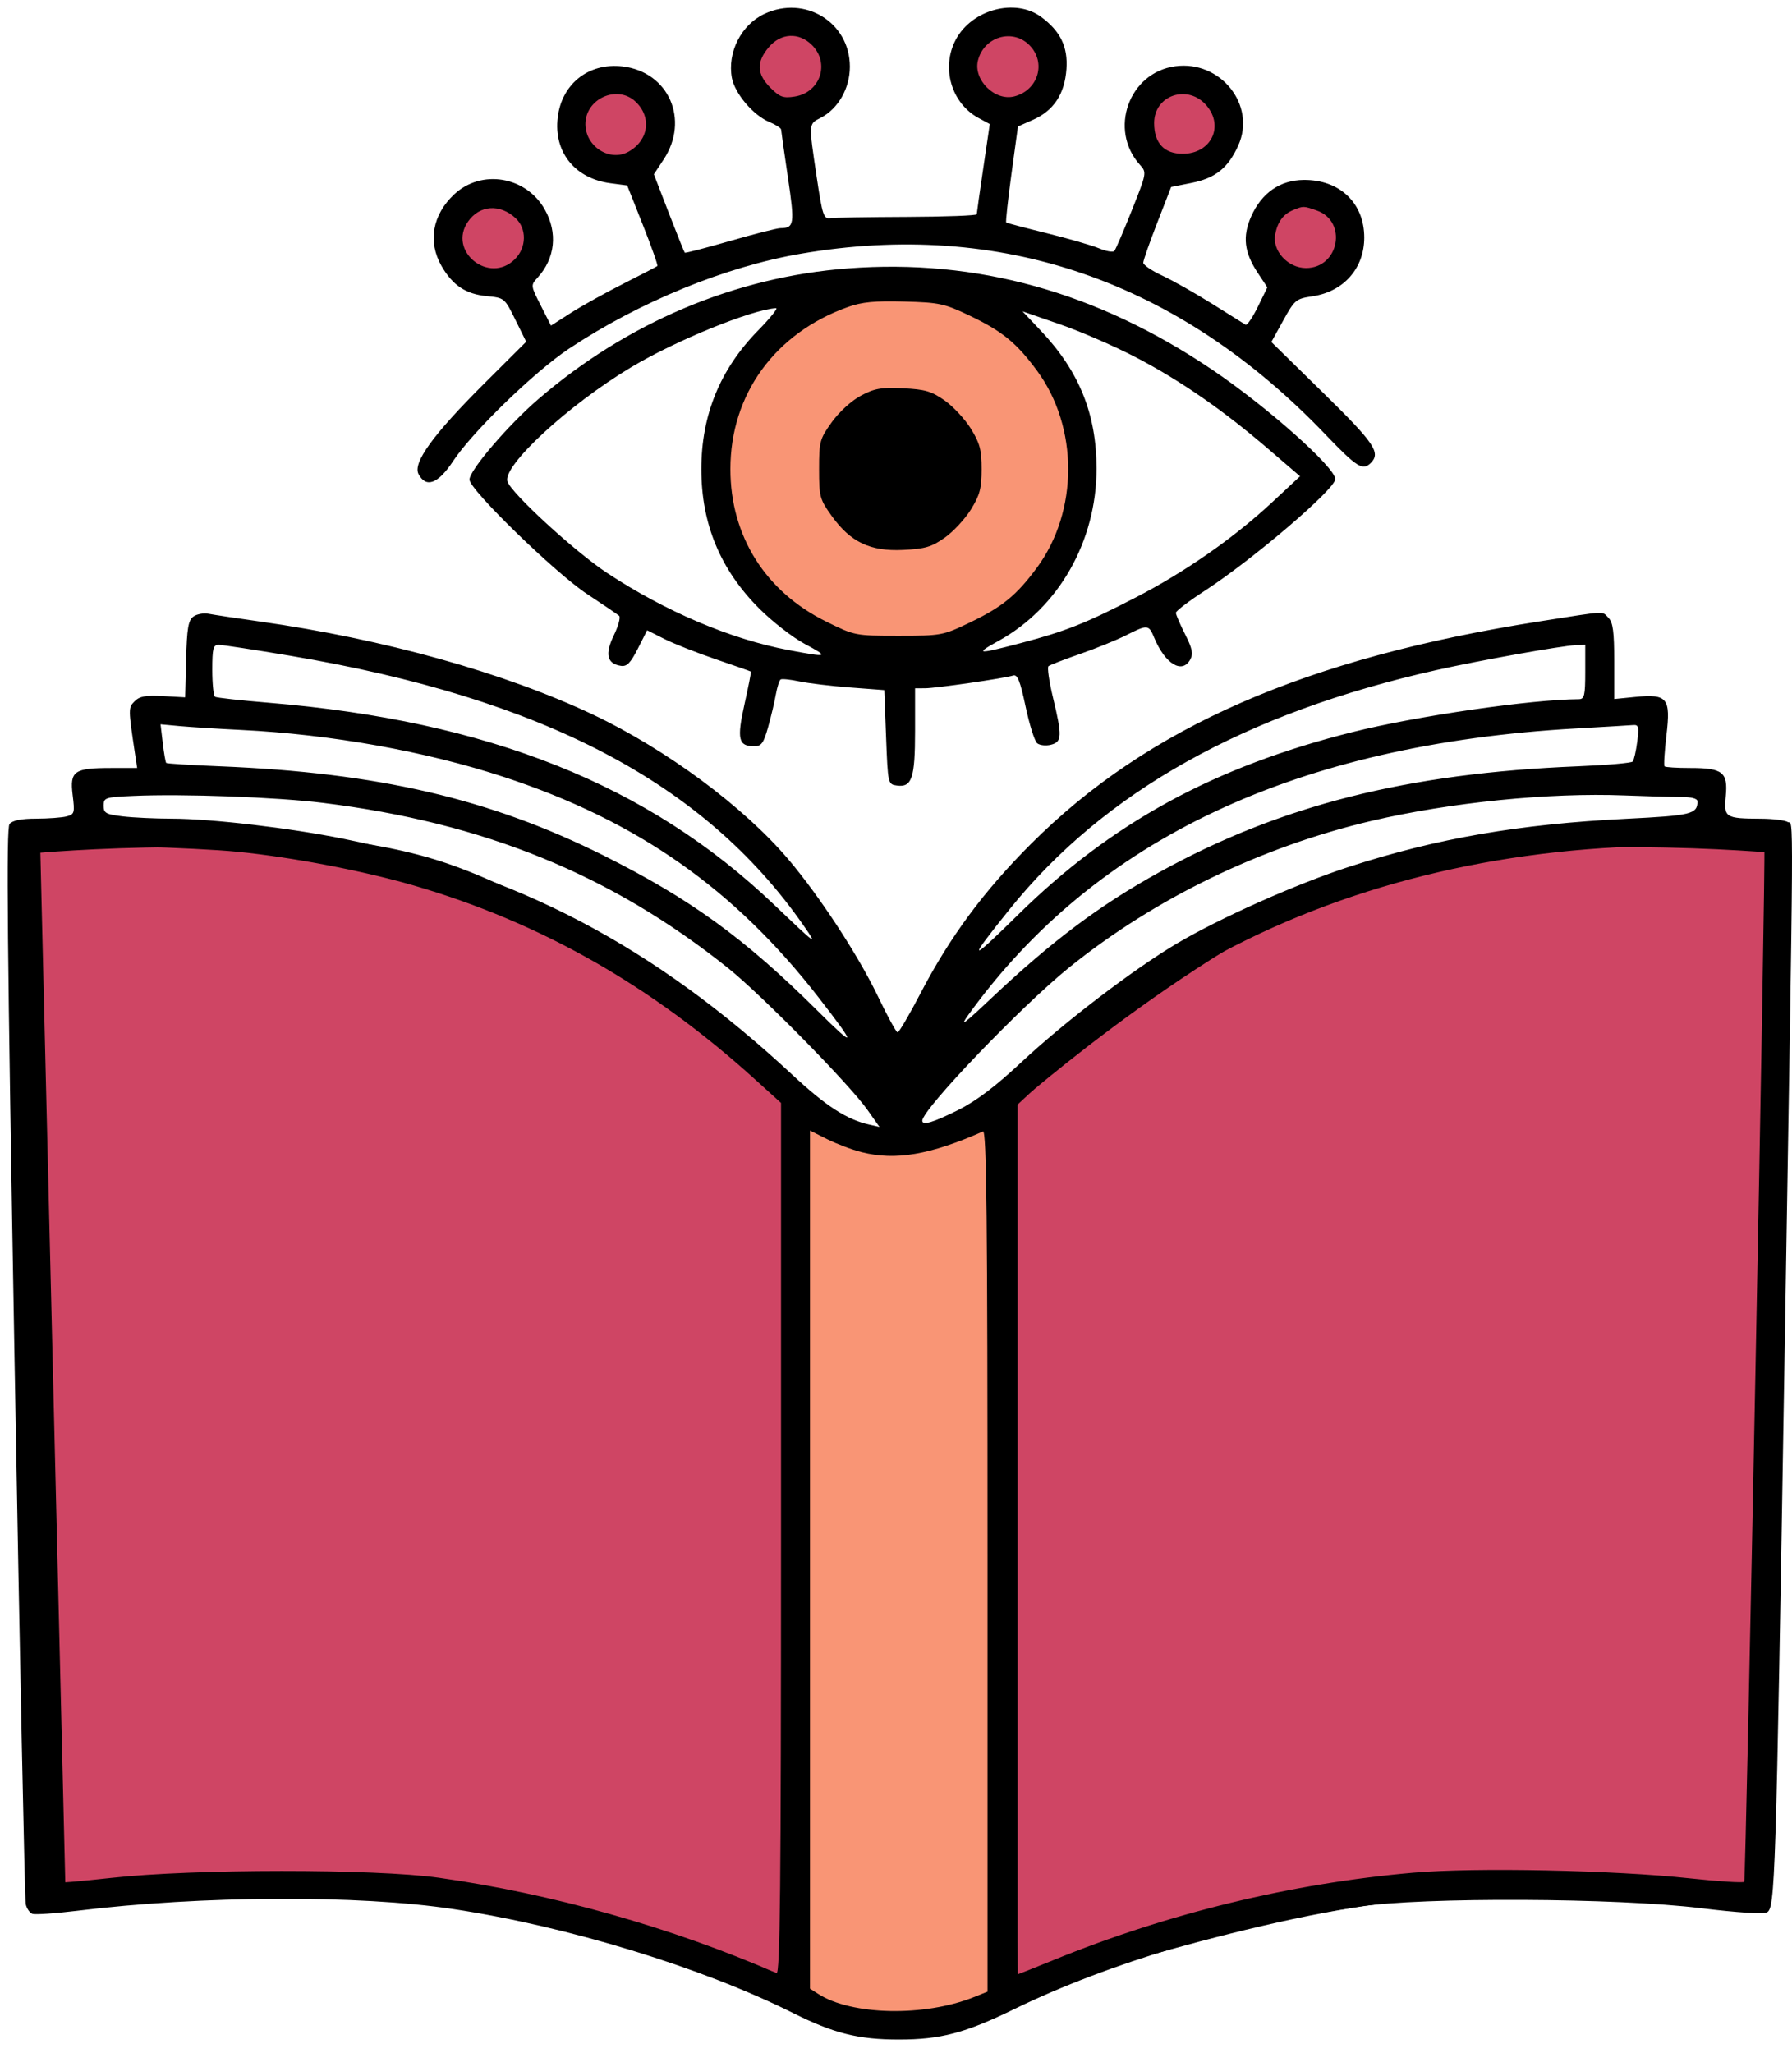
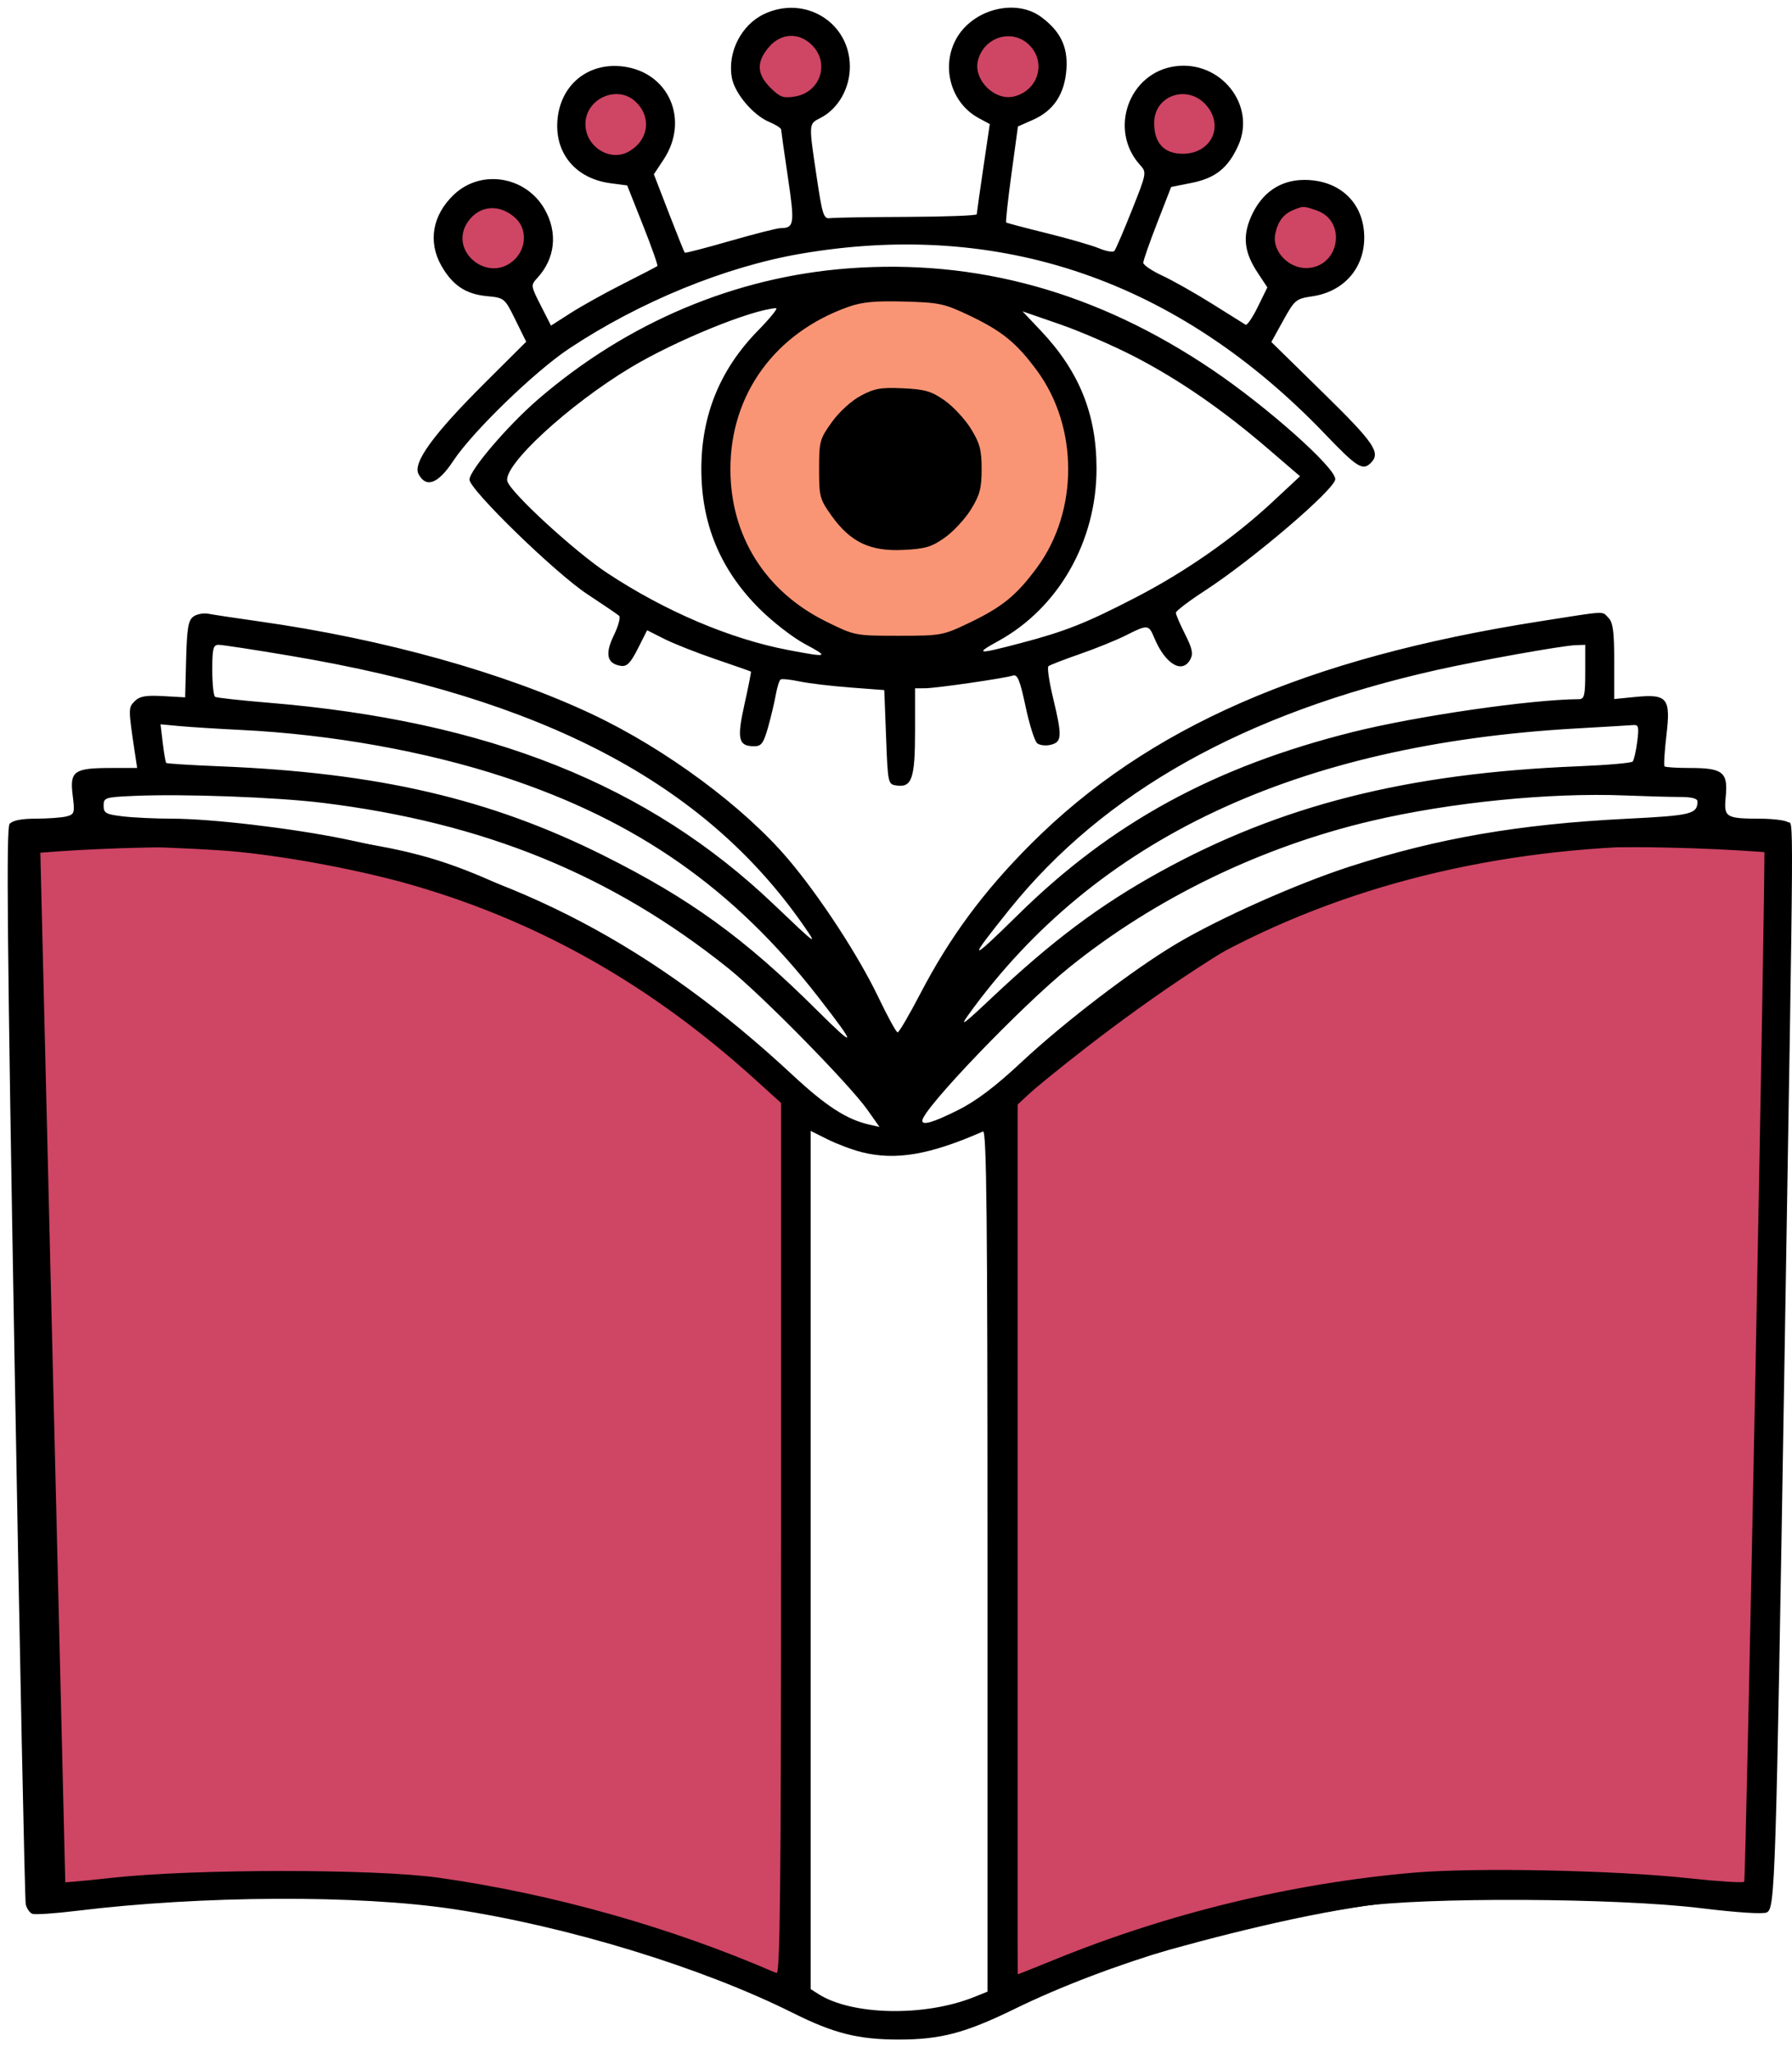
<svg xmlns="http://www.w3.org/2000/svg" width="110" height="126" viewBox="0 0 110 126" fill="none">
  <path d="M84.721 53.221C74.686 56.281 61.966 67.499 61.966 67.499V122.156C61.966 122.156 75.62 117.485 84.721 116.356C93.626 115.251 107.699 116.356 107.699 116.356L109.261 51.883C109.261 51.883 93.901 50.422 84.721 53.221Z" fill="#CF4564" stroke="black" />
  <path d="M26.506 53.221C36.541 56.281 49.261 67.499 49.261 67.499V122.156C49.261 122.156 35.607 117.485 26.506 116.356C17.6 115.251 3.527 116.356 3.527 116.356L1.966 51.883C1.966 51.883 17.325 50.422 26.506 53.221Z" fill="#CF4564" stroke="black" />
  <circle cx="48.546" cy="4.036" r="2.828" fill="#CF4564" />
  <circle cx="61.928" cy="4.036" r="2.828" fill="#CF4564" />
  <ellipse cx="55.256" cy="28.604" rx="11.075" ry="11.216" fill="#F99575" />
-   <path d="M55.495 70.275L49.098 67.697V122.124L55.495 124.416L61.415 122.697V67.697L55.495 70.275Z" fill="#F99575" />
  <circle cx="30.34" cy="14.561" r="2.828" fill="#CF4564" />
  <circle cx="37.725" cy="8.098" r="2.828" fill="#CF4564" />
  <circle cx="72.748" cy="7.452" r="2.828" fill="#CF4564" />
  <circle cx="79.857" cy="14.561" r="2.828" fill="#CF4564" />
  <path fill-rule="evenodd" clip-rule="evenodd" d="M46.921 0.854C45.498 1.52 44.634 3.223 44.927 4.786C45.107 5.743 46.237 7.075 47.216 7.484C47.616 7.651 47.945 7.861 47.948 7.951C47.952 8.041 48.139 9.366 48.366 10.895C48.791 13.764 48.756 13.996 47.905 14.004C47.7 14.006 46.31 14.36 44.815 14.79C43.319 15.221 42.068 15.545 42.034 15.511C42 15.477 41.559 14.38 41.054 13.073L40.137 10.697L40.731 9.799C42.346 7.36 41.052 4.414 38.219 4.078C36.07 3.824 34.378 5.231 34.215 7.408C34.063 9.438 35.358 10.966 37.467 11.246L38.5 11.383L39.466 13.819C39.998 15.159 40.396 16.288 40.352 16.329C40.307 16.369 39.37 16.857 38.27 17.412C37.169 17.967 35.718 18.774 35.045 19.204L33.822 19.987L33.195 18.752C32.571 17.524 32.57 17.514 33.001 17.041C34.08 15.854 34.245 14.289 33.442 12.86C32.296 10.82 29.549 10.362 27.878 11.932C26.544 13.186 26.251 14.838 27.099 16.322C27.782 17.514 28.589 18.053 29.879 18.177C30.966 18.282 30.976 18.29 31.636 19.629L32.3 20.976L29.716 23.551C26.58 26.678 25.323 28.413 25.694 29.105C26.16 29.976 26.897 29.695 27.82 28.295C29 26.505 32.829 22.794 34.941 21.393C39.276 18.517 44.528 16.369 49.165 15.573C61.423 13.473 72.322 17.226 81.348 26.656C83.294 28.689 83.648 28.912 84.144 28.417C84.772 27.789 84.374 27.202 81.225 24.115L78.04 20.992L78.772 19.668C79.471 18.404 79.552 18.337 80.553 18.189C82.477 17.907 83.743 16.474 83.743 14.582C83.743 12.459 82.235 11.023 80.025 11.044C78.566 11.058 77.441 11.842 76.799 13.292C76.259 14.514 76.373 15.492 77.203 16.745L77.795 17.64L77.209 18.837C76.886 19.495 76.548 19.988 76.458 19.932C76.368 19.876 75.44 19.296 74.396 18.642C73.353 17.989 71.977 17.212 71.339 16.916C70.701 16.62 70.179 16.264 70.179 16.126C70.179 15.988 70.564 14.885 71.035 13.676L71.89 11.477L73.145 11.226C74.61 10.934 75.39 10.308 76.011 8.926C77.122 6.454 74.926 3.694 72.146 4.067C69.287 4.45 68.03 7.978 69.984 10.13C70.394 10.582 70.386 10.629 69.477 12.91C68.969 14.186 68.486 15.308 68.405 15.402C68.323 15.497 67.901 15.426 67.467 15.244C67.033 15.063 65.589 14.645 64.259 14.316C62.929 13.987 61.806 13.691 61.765 13.658C61.723 13.624 61.868 12.284 62.087 10.68L62.485 7.763L63.406 7.356C64.684 6.791 65.355 5.772 65.462 4.238C65.558 2.876 65.093 1.917 63.914 1.044C62.324 -0.133 59.647 0.581 58.664 2.445C57.758 4.163 58.399 6.345 60.076 7.248L60.757 7.616L60.359 10.311C60.141 11.794 59.959 13.072 59.956 13.152C59.953 13.231 58.024 13.304 55.67 13.313C53.316 13.322 51.193 13.357 50.953 13.391C50.56 13.446 50.48 13.2 50.136 10.895C49.632 7.513 49.625 7.621 50.382 7.229C51.453 6.675 52.168 5.42 52.168 4.094C52.168 1.381 49.42 -0.315 46.921 0.854ZM49.843 2.768C50.955 3.88 50.355 5.675 48.787 5.926C48.075 6.039 47.871 5.966 47.286 5.38C46.452 4.546 46.421 3.813 47.184 2.907C47.928 2.022 49.039 1.965 49.843 2.768ZM63.185 2.768C64.245 3.829 63.736 5.547 62.251 5.92C61.063 6.218 59.733 4.897 60.03 3.714C60.396 2.255 62.147 1.73 63.185 2.768ZM39.003 6.231C40.021 7.179 39.825 8.614 38.582 9.311C37.437 9.954 35.935 8.994 35.935 7.618C35.935 6.061 37.878 5.183 39.003 6.231ZM74.07 6.488C75.155 7.777 74.327 9.439 72.6 9.439C71.456 9.439 70.846 8.782 70.846 7.551C70.846 5.828 72.936 5.139 74.07 6.488ZM31.654 13.396C32.345 14.041 32.324 15.192 31.609 15.908C30.03 17.486 27.456 15.418 28.732 13.597C29.44 12.585 30.694 12.499 31.654 13.396ZM80.824 12.919C82.733 13.585 82.199 16.454 80.167 16.454C79.053 16.454 78.076 15.381 78.277 14.377C78.433 13.596 78.779 13.137 79.399 12.885C80.008 12.638 80.019 12.638 80.824 12.919ZM52.056 16.475C45.119 17.001 38.512 19.79 33.044 24.5C31.182 26.104 28.819 28.867 28.819 29.44C28.819 30.055 34.088 35.178 36.046 36.467C37.025 37.112 37.906 37.711 38.005 37.799C38.103 37.887 37.956 38.428 37.678 39.001C37.119 40.151 37.257 40.744 38.115 40.872C38.481 40.927 38.705 40.699 39.153 39.815L39.724 38.687L40.776 39.218C41.354 39.509 42.778 40.072 43.94 40.468C45.102 40.863 46.072 41.203 46.095 41.223C46.119 41.242 45.941 42.143 45.7 43.224C45.222 45.37 45.322 45.806 46.296 45.806C46.736 45.806 46.87 45.622 47.148 44.638C47.328 43.996 47.543 43.095 47.623 42.635C47.705 42.175 47.838 41.757 47.92 41.706C48.002 41.656 48.515 41.709 49.062 41.825C49.608 41.941 51.006 42.109 52.168 42.198L54.28 42.359L54.391 45.25C54.501 48.111 54.508 48.142 55.046 48.217C55.975 48.349 56.17 47.769 56.17 44.874V42.248L56.782 42.247C57.451 42.245 61.632 41.641 62.184 41.466C62.458 41.379 62.615 41.767 62.955 43.372C63.19 44.48 63.509 45.492 63.664 45.621C63.82 45.75 64.199 45.792 64.506 45.715C65.193 45.543 65.208 45.193 64.633 42.804C64.398 41.825 64.274 40.966 64.357 40.893C64.441 40.821 65.309 40.484 66.288 40.145C67.266 39.806 68.539 39.289 69.115 38.998C70.448 38.325 70.513 38.33 70.85 39.144C71.522 40.765 72.574 41.396 73.068 40.473C73.254 40.126 73.184 39.796 72.742 38.924C72.433 38.314 72.18 37.725 72.18 37.614C72.18 37.504 72.973 36.898 73.942 36.269C76.91 34.34 81.964 30.019 81.964 29.409C81.964 28.689 77.771 24.962 74.404 22.69C67.352 17.93 59.962 15.875 52.056 16.475ZM59.506 19.367C61.523 20.33 62.397 21.043 63.657 22.754C66.207 26.218 66.207 31.371 63.657 34.836C62.398 36.545 61.524 37.258 59.506 38.225C57.877 39.005 57.776 39.024 55.158 39.024C52.488 39.024 52.471 39.02 50.711 38.151C46.976 36.307 44.835 32.898 44.835 28.795C44.835 24.207 47.565 20.443 52.053 18.843C52.913 18.536 53.702 18.46 55.503 18.509C57.656 18.567 57.968 18.634 59.506 19.367ZM46.527 20.293C44.199 22.671 43.051 25.48 43.051 28.795C43.051 32.162 44.214 34.962 46.608 37.356C47.403 38.151 48.654 39.124 49.388 39.518C50.925 40.343 50.859 40.369 48.398 39.902C44.838 39.227 40.838 37.526 37.269 35.171C35.296 33.869 31.375 30.269 31.146 29.549C30.843 28.593 34.898 24.85 38.731 22.549C41.463 20.909 46.115 19.011 47.638 18.915C47.777 18.907 47.276 19.527 46.527 20.293ZM69.765 21.953C72.477 23.372 75.082 25.179 77.864 27.569L79.802 29.234L78.091 30.828C75.738 33.019 72.77 35.092 69.734 36.663C66.68 38.245 65.408 38.75 62.65 39.476C59.978 40.18 59.796 40.162 61.285 39.344C64.979 37.312 67.309 33.222 67.309 28.768C67.309 25.417 66.248 22.792 63.882 20.291L62.766 19.111L65.083 19.913C66.357 20.354 68.464 21.272 69.765 21.953ZM52.838 24.291C52.261 24.6 51.512 25.282 51.059 25.913C50.32 26.943 50.278 27.099 50.278 28.795C50.278 30.491 50.32 30.647 51.059 31.677C52.21 33.279 53.415 33.852 55.433 33.756C56.782 33.692 57.181 33.575 57.985 33.009C58.51 32.641 59.235 31.86 59.598 31.274C60.147 30.386 60.256 29.974 60.256 28.795C60.256 27.616 60.147 27.204 59.598 26.316C59.235 25.73 58.51 24.949 57.985 24.58C57.181 24.015 56.782 23.898 55.433 23.834C54.082 23.77 53.681 23.84 52.838 24.291ZM11.865 37.85C11.557 38.081 11.474 38.575 11.424 40.469L11.364 42.804L10.01 42.728C8.946 42.669 8.572 42.736 8.266 43.042C7.869 43.44 7.869 43.487 8.293 46.306L8.419 47.14H6.819C4.546 47.14 4.276 47.33 4.46 48.799C4.596 49.894 4.572 49.982 4.094 50.11C3.812 50.185 2.968 50.248 2.218 50.25C1.3 50.252 0.768 50.358 0.587 50.577C0.377 50.831 0.444 58.012 0.896 83.654C1.214 101.668 1.522 116.621 1.58 116.882C1.639 117.144 1.821 117.41 1.985 117.473C2.149 117.535 3.376 117.453 4.711 117.289C12.394 116.347 21.999 116.302 27.819 117.181C34.844 118.242 43.068 120.757 48.668 123.556C51.183 124.813 52.682 125.19 55.169 125.19C57.744 125.19 59.245 124.793 62.285 123.309C68.045 120.498 75.896 118.165 83.41 117.033C87.352 116.439 99.248 116.492 104.423 117.128C106.632 117.399 108.238 117.502 108.458 117.386C108.964 117.121 109.007 115.772 109.536 83.719C110.125 48.057 110.109 50.692 109.737 50.456C109.566 50.349 108.826 50.257 108.092 50.254C105.899 50.243 105.808 50.184 105.935 48.866C106.075 47.401 105.745 47.14 103.751 47.14C102.938 47.14 102.23 47.096 102.176 47.042C102.122 46.988 102.174 46.125 102.293 45.125C102.563 42.843 102.35 42.584 100.365 42.781L99.087 42.908V40.593C99.087 38.784 99.01 38.201 98.737 37.928C98.307 37.498 98.743 37.476 94.544 38.135C80.152 40.39 70.446 44.635 63.282 51.804C60.375 54.713 58.307 57.511 56.498 60.982C55.813 62.297 55.184 63.371 55.1 63.369C55.016 63.367 54.481 62.392 53.912 61.201C52.696 58.66 50.326 55.03 48.39 52.745C45.666 49.531 40.893 45.994 36.416 43.872C30.984 41.297 23.569 39.226 15.922 38.145C14.516 37.947 13.113 37.735 12.805 37.675C12.497 37.615 12.074 37.694 11.865 37.85ZM17.817 40.253C33.355 42.869 43.24 48.062 49.321 56.801C50.224 58.099 50.158 58.052 47.5 55.516C39.8 48.168 29.99 44.252 16.482 43.134C14.771 42.993 13.296 42.83 13.202 42.772C13.108 42.714 13.031 41.972 13.031 41.123C13.031 39.795 13.086 39.58 13.425 39.58C13.641 39.58 15.617 39.882 17.817 40.253ZM97.308 41.247C97.308 42.686 97.254 42.915 96.918 42.917C93.963 42.935 86.968 43.95 83.05 44.929C74.531 47.059 68.216 50.507 62.478 56.163C59.451 59.146 59.348 59.076 61.971 55.815C67.77 48.605 76.402 43.77 88.191 41.126C90.778 40.546 95.863 39.635 96.696 39.603L97.308 39.58V41.247ZM14.79 44.805C20.308 45.074 26.136 46.116 30.932 47.692C39.114 50.38 45.074 54.558 50.257 61.238C52.608 64.266 52.587 64.433 50.16 62.02C45.705 57.589 42.348 55.156 37.02 52.496C30.069 49.026 23.189 47.429 13.489 47.037C11.723 46.966 10.244 46.873 10.203 46.831C10.161 46.79 10.066 46.239 9.991 45.608L9.855 44.46L11.054 44.571C11.713 44.631 13.395 44.737 14.79 44.805ZM100.499 45.528C100.424 46.109 100.298 46.657 100.219 46.745C100.14 46.834 98.627 46.965 96.857 47.037C86.384 47.461 78.602 49.428 71.18 53.529C67.495 55.565 64.571 57.758 60.818 61.302C59.127 62.898 58.876 63.076 59.465 62.261C67.245 51.49 79.581 45.685 96.752 44.714C98.464 44.617 100.038 44.523 100.25 44.505C100.582 44.476 100.616 44.615 100.499 45.528ZM19.814 49.281C29.717 50.5 37.543 53.694 44.718 59.444C46.756 61.077 52.139 66.555 53.244 68.121L53.988 69.173L53.355 69.029C51.965 68.711 50.709 67.899 48.652 65.986C40.139 58.069 31.748 53.654 21.096 51.489C17.822 50.824 12.961 50.254 10.54 50.251C9.526 50.25 8.17 50.186 7.528 50.109C6.495 49.985 6.36 49.909 6.36 49.453C6.36 48.962 6.448 48.933 8.195 48.855C11.213 48.719 16.966 48.93 19.814 49.281ZM103.124 48.919C103.839 48.919 104.2 49.012 104.198 49.197C104.188 49.97 103.828 50.058 99.843 50.257C93.246 50.587 88.232 51.453 82.854 53.192C79.615 54.238 74.863 56.355 72.212 57.931C69.552 59.513 65.321 62.746 62.683 65.212C61.107 66.687 59.926 67.579 58.818 68.134C57.293 68.896 56.615 69.098 56.615 68.79C56.615 68.096 62.694 61.754 65.628 59.386C70.886 55.143 77.414 51.978 84.188 50.387C89.013 49.254 95.108 48.642 99.733 48.826C101.005 48.877 102.531 48.919 103.124 48.919ZM14.588 52.284C17.924 52.615 22.305 53.452 25.384 54.348C33.155 56.609 39.954 60.469 46.331 66.24L47.943 67.699V94.467C47.943 115.798 47.886 121.21 47.665 121.114C41.245 118.314 33.922 116.246 26.929 115.258C22.991 114.702 11.856 114.707 6.834 115.268C4.954 115.477 3.376 115.609 3.327 115.56C3.251 115.483 2.143 57.73 2.138 53.545L2.136 52.056L3.192 51.96C4.765 51.816 11.918 52.02 14.588 52.284ZM108.301 52.085C108.405 52.293 107.175 115.397 107.066 115.506C106.99 115.582 105.489 115.487 103.73 115.296C99.105 114.793 90.53 114.618 86.745 114.95C79.256 115.606 71.696 117.442 64.669 120.312C63.49 120.794 62.497 121.187 62.461 121.187C62.425 121.187 62.396 109.189 62.396 94.526V67.864L64.081 66.291C67.915 62.71 71.922 59.943 76.567 57.669C84.921 53.579 94.638 51.632 105.18 51.937C106.881 51.987 108.285 52.053 108.301 52.085ZM52.899 70.723C54.981 71.246 57.078 70.887 60.34 69.451C60.561 69.354 60.617 74.704 60.617 95.79V122.251L59.78 122.586C56.739 123.803 52.281 123.71 50.222 122.388L49.721 122.067V95.731V69.395L50.778 69.925C51.359 70.216 52.313 70.575 52.899 70.723Z" fill="black" />
</svg>